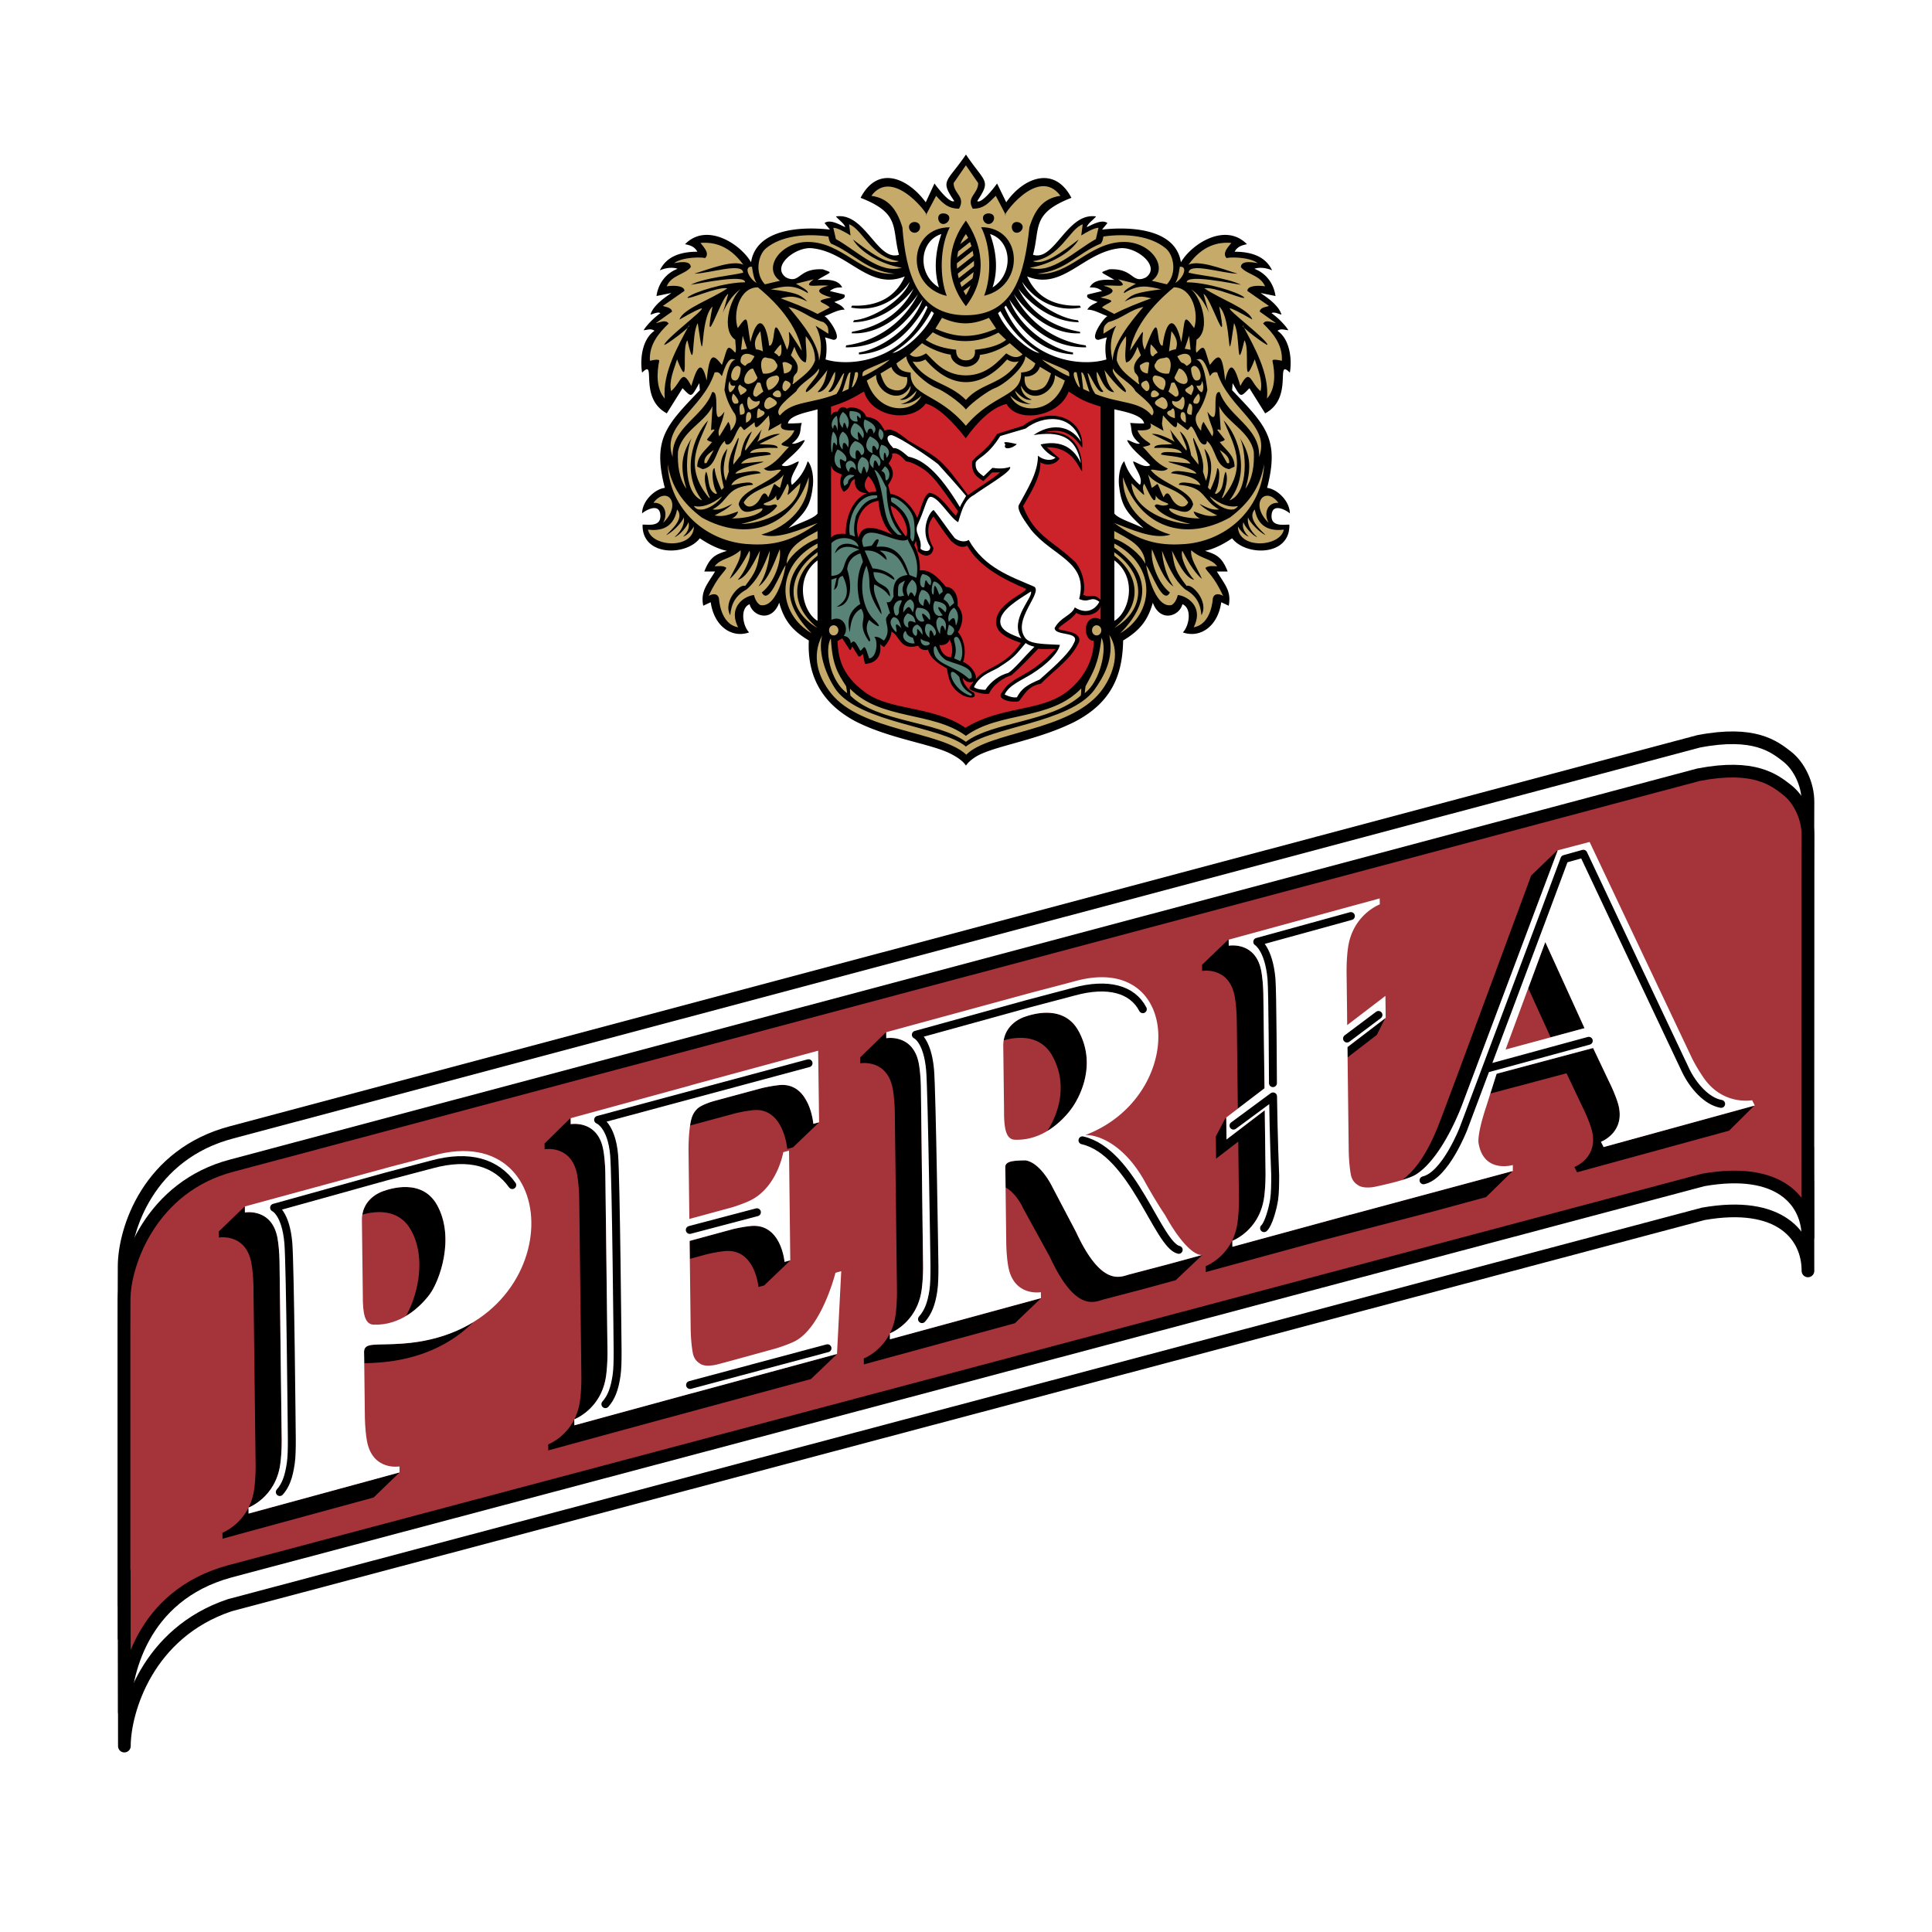
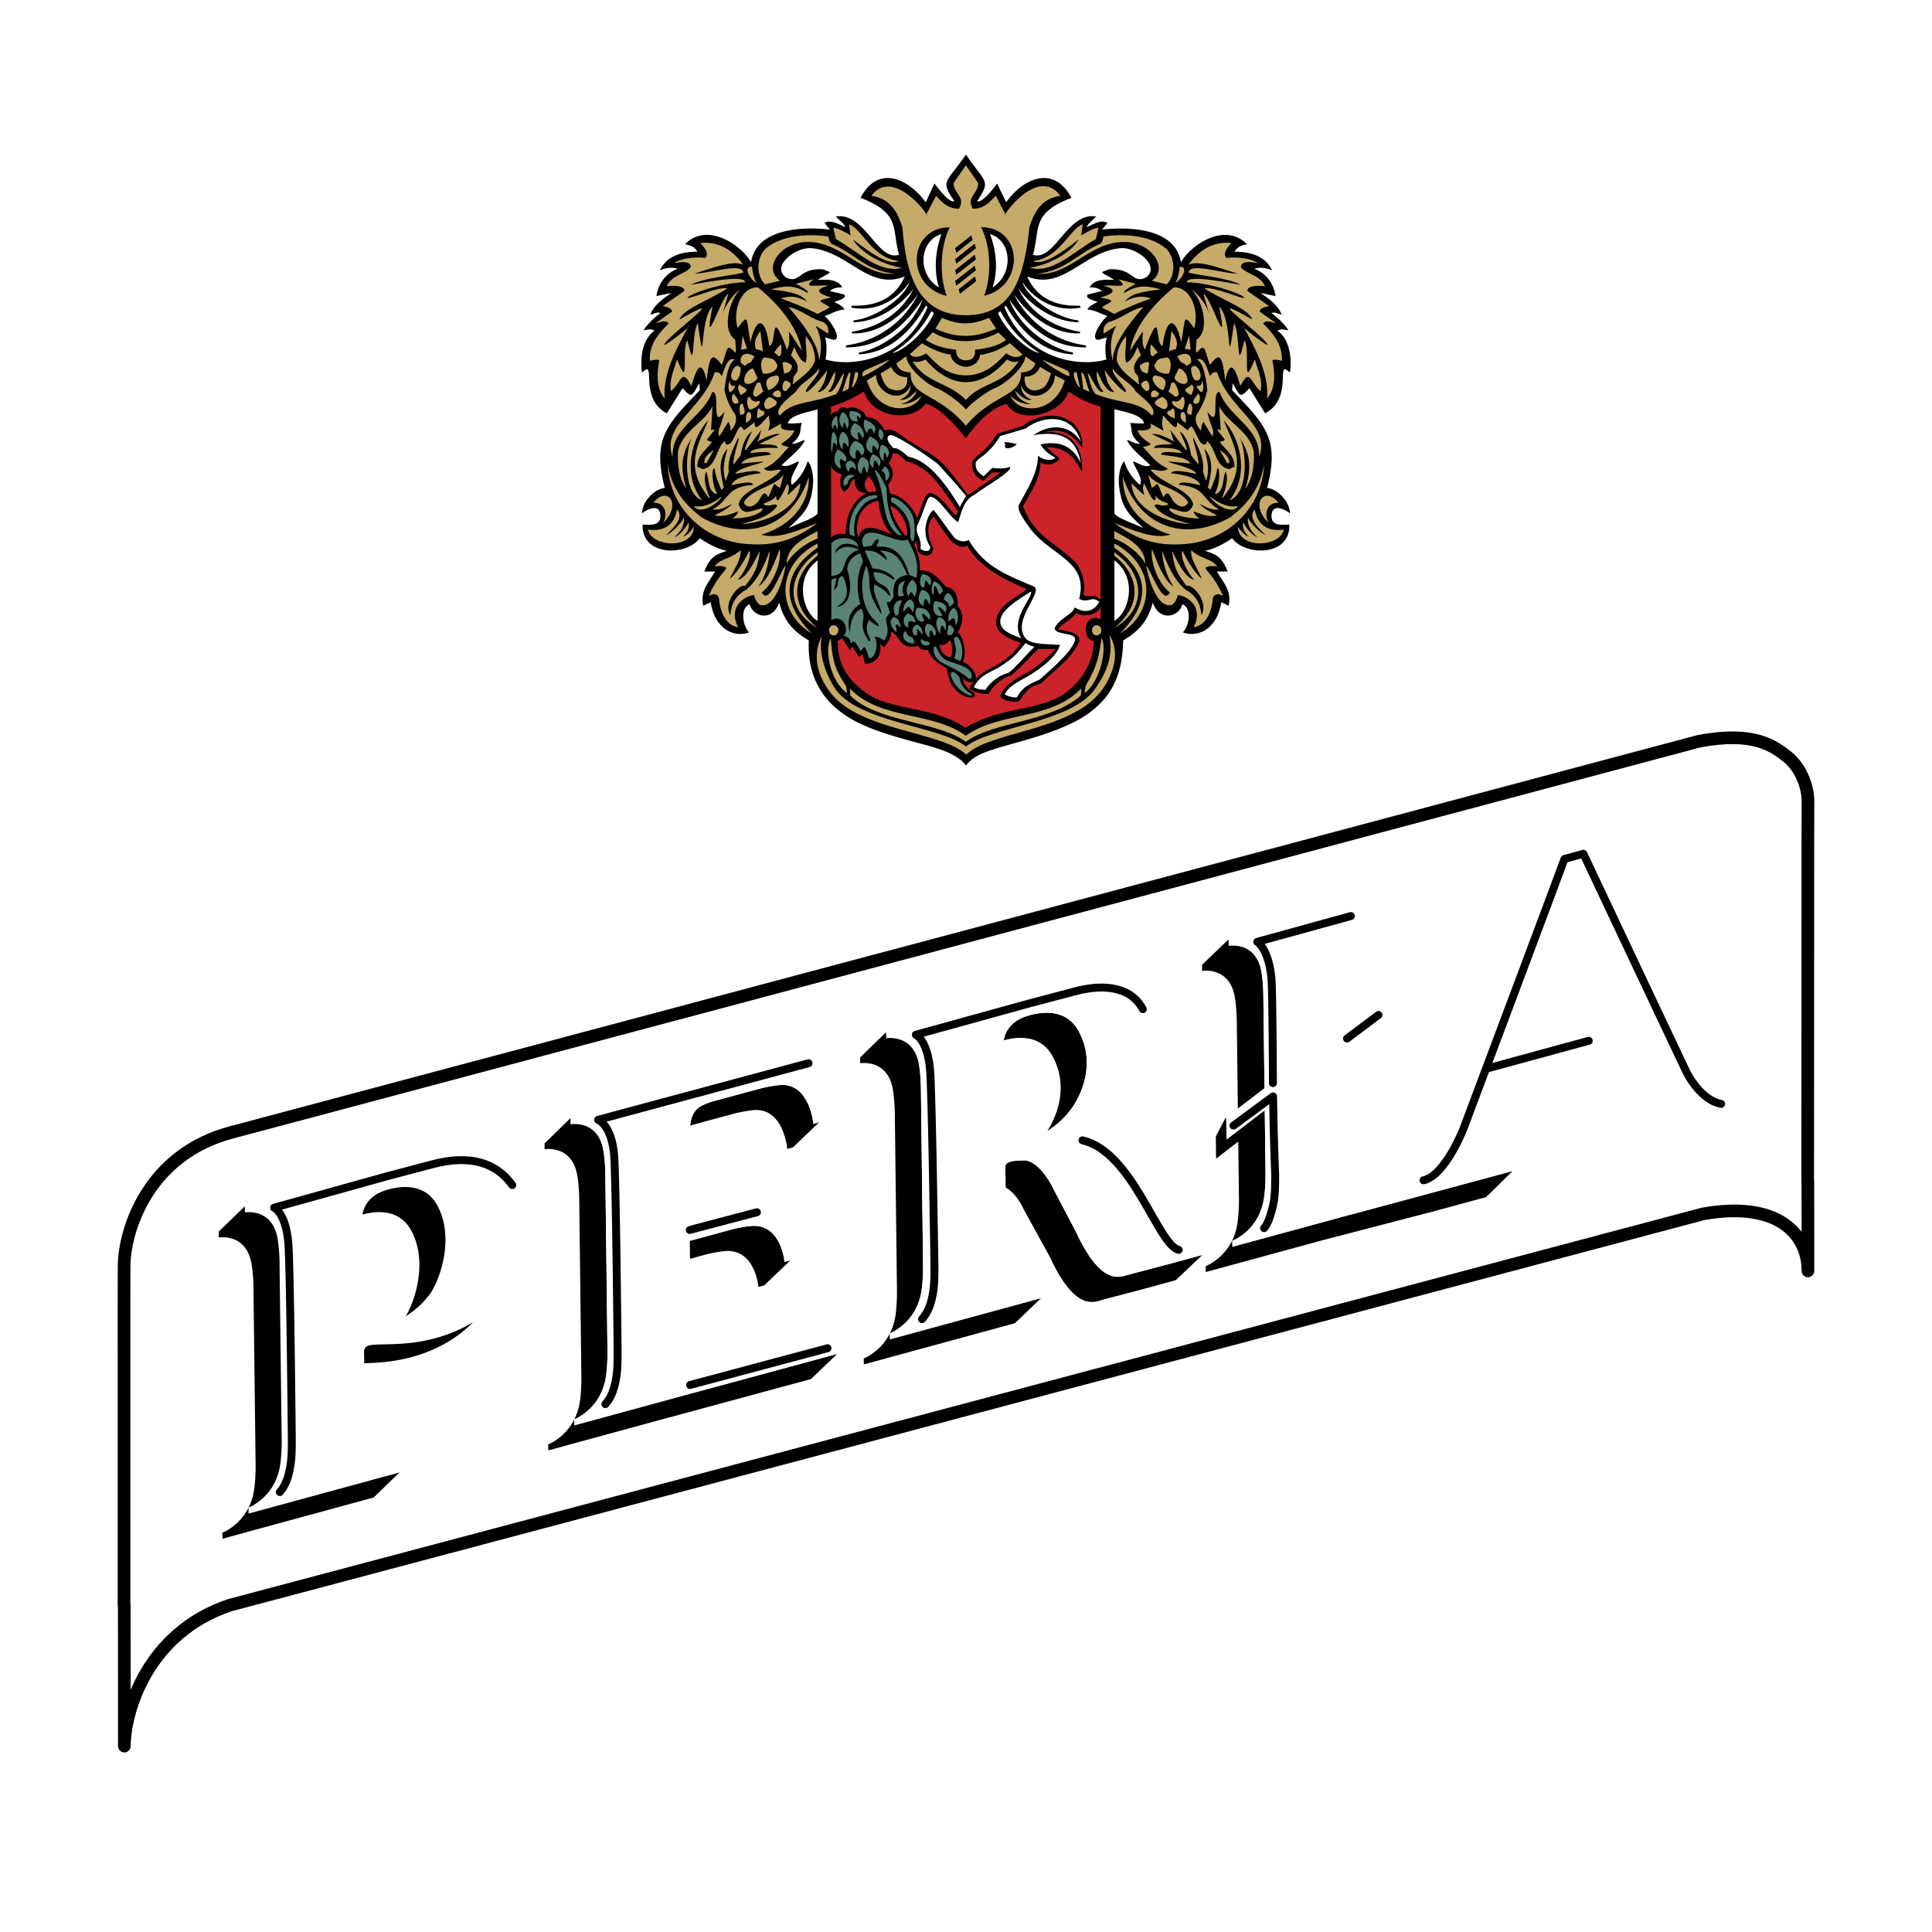
<svg xmlns="http://www.w3.org/2000/svg" width="2500" height="2500" viewBox="0 0 192.756 192.756">
-   <path fill-rule="evenodd" clip-rule="evenodd" fill="#fff" d="M0 0h192.756v192.756H0V0z" />
  <path d="M12.399 160.137l.009 14.07c.01-3.484 2.291-11.316 10.531-14.059l146.99-39.041c7.686-1.354 10.461 2.207 10.451 5.691l-.01-8.904-.016-.025.016-34.391.012-3.463c.004-1.766-.869-3.591-2.098-4.544-1.279-.992-3.256-2.577-8.818-1.506l-146.32 38.999c-8.363 2.176-10.752 9.734-10.763 13.375l-.01 3.584.002 30.207.024.007z" fill-rule="evenodd" clip-rule="evenodd" fill="#fff" stroke="#000" stroke-width="1.264" stroke-linejoin="round" stroke-miterlimit="2.613" />
-   <path d="M12.399 156.758l.009 14.072c.01-3.486 1.563-11.625 10.531-14.059l146.99-39.047c7.686-1.354 10.461 2.207 10.451 5.691l-.01-8.902-.016 6.684.016-34.391.012-3.463c.004-1.767-.869-3.592-2.098-4.543-1.279-.993-3.256-2.579-8.818-1.507L23.146 116.29c-8.036 2.09-10.752 9.736-10.763 13.377l-.01 3.584.002 30.207.024-6.7z" fill-rule="evenodd" clip-rule="evenodd" fill="#a5333a" stroke="#000" stroke-width="1.264" stroke-linejoin="round" stroke-miterlimit="2.613" />
-   <path fill-rule="evenodd" clip-rule="evenodd" d="M152.473 98.592l2.234 4.902 3.381-.914-3.914-8.59-1.701 4.602zM137.332 103.275v-.025l.022.021.847-1.679-3.763 2.875.011 1.029 2.883-2.221zM145.916 110.131l9.488-25.257-.053-.015-2.58 2.49.006.001-.012.003s-8.256 22.365-8.801 23.746c-.484 1.227-1.713 4.949-4.076 6.633.621-.189 1.084-.352 1.455-.596 2.698-1.788 4.573-7.005 4.573-7.005zM159.994 114.443l-.268-.525s2.582-.965 1.68-3.895c-.176-.57-.498-1.359-.877-2.123l-1.586-3.34-9.627 2.57-.627 1.975 7.604-2.025 1.584 3.338c.381.764.703 1.553.879 2.123.9 2.93-1.68 3.895-1.68 3.895l.266.523 15.154-4.146.01.002 2.52-2.504-15.032 4.132z" />
  <path d="M134.797 121.176v-.008l-11.84 3.225-.008-.596s2.691-.994 3.168-4.303c.092-.645.148-1.537.146-2.404l-.078-6.318-3.816 2.914-.023-2.01-.057-.174-1.002 1.908.016.002.027 2.188 2.211-1.703.068 5.711c.006.869-.053 1.758-.145 2.404-.475 3.309-3.166 4.307-3.166 4.307l.006.594 11.84-3.227v.004l10.41-2.709a.02.02 0 0 1-.002.006l5.734-1.555v-.018l2.607-2.557-.104.012-15.992 4.307zM123.189 99.422c.109.604.189 1.479.203 2.357 0 .002.002 0 .002 0l.107 8.83 2.658-2.031-.115-9.316s0 .002 0 0c-.014-.881-.094-1.754-.203-2.357-.553-3.028-3.25-2.553-3.25-2.553l-.008-.565-.061-.017-2.596 2.491.023.003-.016.005v.004l-.004.001.008.597c.002-.002 2.7-.476 3.252 2.551zM105.002 105.361c1.658 3.01.457 5.992-.516 7.479 1.047-.627 1.842-1.475 2.338-2.127.988-1.303 2.592-4.568.779-7.857-1.51-2.742-4.762-1.621-5.4-1.396-.57.199-1.811.85-2.057 2.332 1.168-.327 3.606-.7 4.856 1.569zM89.07 108.637c.11.604.19 1.477.205 2.359v-.002l.216 17.828c.004.869-.053 1.76-.145 2.404a5.807 5.807 0 0 1-.557 1.797c.083-.031 2.69-1.047 3.159-4.301.092-.645.15-1.537.146-2.404l-.216-17.826c-.016-.881-.095-1.758-.204-2.357-.553-3.027-3.25-2.555-3.25-2.555l-.007-.592-.014-.004-2.566 2.496-.021.008.007.596c-.002 0 2.695-.475 3.247 2.553zM119.951 125.215l-.064.008c-.445.131-3.523.963-3.523.963h-.002l-3.691.969c-.871.232-2.754 1.293-5.322-4.254l-2.355-4.48s-1.143-2.408-2.68-2.65c-.998.021-1.977.031-2.012.623-.008.107.008.645.008.645l.018 1.432c1.117.604 1.773 2.121 1.773 2.121l2.646 4.814c2.568 5.547 4.451 4.488 5.322 4.252l3.691-.967h.002s3.658-.99 3.582-.982c-.064.008-.131.014-.195.008l.17-.008 2.632-2.494zM103.855 129.518l-15.067 4.105-.006-.586c-.943 1.873-2.604 2.494-2.604 2.494l.008.596 15.06-4.104.006.002 2.613-2.508h-.01v.001zM75.152 110.758c3.049-.291 3.393 3.869 3.393 3.869l.553-.148.002.012.016-.016v-.002l2.598-2.492-.005-.008-.563.152s-.085-1.031-.546-2.031l-.458-.771c-.506-.674-1.262-1.174-2.387-1.066-.48.047-1.119.156-1.787.314l-4.742 1.281s-1.228.338-1.671.781c-.434.434-.591.887-.707 1.662l4.517-1.221a14.592 14.592 0 0 1 1.787-.316zM70.514 125.139c.667-.158 1.306-.27 1.786-.316 3.049-.291 3.371 3.582 3.371 3.582l.573-.156.001-.002 2.615-2.508-.015-.039.001.045-.573.156s-.323-3.873-3.371-3.58c-.481.047-1.119.156-1.786.312l-4.314 1.174.021 1.791 1.691-.459zM83.505 135.086l-14.363 3.893v-.006l-11.839 3.229-.007-.586c-.942 1.871-2.602 2.492-2.602 2.492l.006.598 11.84-3.227v.004l14.361-3.891.001-.004.006.002 2.614-2.508h-.018v.004h.001zM57.584 117.215c.11.602.19 1.477.205 2.357 0 0 0-.002 0 0l.216 17.828c.004.865-.053 1.758-.145 2.402a5.8 5.8 0 0 1-.557 1.797c.081-.029 2.691-1.045 3.159-4.299.093-.646.149-1.537.146-2.404l-.216-17.828c-.015-.883-.096-1.756-.205-2.357-.553-3.029-3.249-2.555-3.249-2.555l-.007-.594.028-.01-.035-.01-2.564 2.514-.031.008.007.596c-.001 0 2.696-.472 3.248 2.555zM39.555 146.979l.007-.008-.007.002v.006z" fill-rule="evenodd" clip-rule="evenodd" />
  <path d="M116.258 121.256s-.955-1.4-2.023-3.34c-2.074-3.771-4.748-4.748-5.965-4.664 10.127-3.848 9.652-18.324-1.025-15.357-.553.154-4.215 1.107-4.215 1.107l-14.613 3.982.007.596s2.697-.473 3.25 2.555c.109.6.188 1.477.204 2.357 0 0 0-.002 0 0l.216 17.826c.005.867-.053 1.76-.146 2.404-.476 3.309-3.166 4.305-3.166 4.305l.007.596 15.067-4.105-.008-.596s-2.697.473-3.25-2.555c-.107-.59-.186-1.443-.203-2.309l-.086-7.021s-.016-.537-.008-.645c.035-.592 1.014-.602 2.012-.623 1.537.242 2.68 2.65 2.68 2.65l2.355 4.48c2.568 5.547 4.451 4.486 5.322 4.254l3.691-.969h.002s3.658-.99 3.584-.982c-.801.095-2.217-1.278-3.689-3.946zm-9.434-10.543c-.92 1.213-2.867 3.098-5.576 2.998-.871-.033-1.088-1.09-1.074-2.936l-.078-6.418c-.02-1.895 1.469-2.676 2.107-2.898.639-.225 3.891-1.346 5.4 1.396 1.813 3.29.209 6.555-.779 7.858zM79.189 133.871c-.439.205-1.052.436-1.709.641 0 0-5.696 1.582-6.074 1.656-.377.072-1.097.186-1.536-.1-.227-.152-.624-.385-.757-1.123-.108-.592-.187-1.445-.204-2.309l-.107-8.83 4.314-1.174a14.265 14.265 0 0 1 1.786-.312c3.048-.293 3.371 3.58 3.371 3.58l.573-.156-.125-10.947-.573.158s-.598 3.557-3.375 4.854c-.44.203-1.052.434-1.709.641l-4.287 1.166-.083-6.818c-.006-.883.052-1.797.147-2.453.116-.811.272-1.27.715-1.711.443-.443 1.671-.781 1.671-.781l4.742-1.281a13.963 13.963 0 0 1 1.787-.314c3.048-.293 3.392 3.869 3.392 3.869l.573-.154-.094-7.145-12.729 3.455v.01l-11.965 3.271.007.594s2.696-.475 3.249 2.555c.109.602.19 1.475.205 2.357l.216 17.828c.004.867-.053 1.758-.146 2.404-.476 3.307-3.166 4.305-3.166 4.305l.007.596 11.839-3.229v.006l14.363-3.893.423-8.26-.574.156c-.001-.001-1.39 5.589-4.167 6.888zM174.811 109.771s-2.812.543-4.742-2.105a16.877 16.877 0 0 1-1.229-2.027l-10.244-21.637-3.178.833-9.502 25.296s-1.875 5.217-4.572 7.004c-.432.281-.973.453-1.758.686-.68.203-2.094.521-2.471.596-.379.072-1.152.135-1.592-.152-.227-.152-.623-.387-.758-1.125-.107-.59-.186-1.443-.203-2.309l-.107-8.828-.018-1.535 3.814-2.916-.027-2.191-3.814 2.914-.012-1.086h.002l-.051-4.201s0 .002 0 0c-.002-.1 0-.201 0-.301.004-.127.006-.275.008-.445.021-.63.068-1.233.139-1.707.475-3.307 3.166-4.304 3.166-4.304l-.008-.596-3.105.847v-.005.005l-11.963 3.269v.004h-.002l.008.597s2.697-.475 3.25 2.553c.109.604.189 1.477.203 2.357 0 .002 0 0 0 0l.115 9.316-3.816 2.914.025 2.193 3.816-2.914.078 6.318c.002.867-.055 1.76-.146 2.404-.477 3.309-3.168 4.303-3.168 4.303l.008.596 11.84-3.225v.008l16.139-4.344-.002-.598s-2.887.875-3.414-2.156c-.104-.602.223-2.051.719-3.543l1.078-3.404 9.627-2.57 1.586 3.34c.379.764.701 1.553.877 2.123.902 2.93-1.68 3.895-1.68 3.895l.268.525 15.082-4.146-.266-.526zm-24.6-5.058l3.963-10.723 3.914 8.59-7.877 2.133z" fill-rule="evenodd" clip-rule="evenodd" fill="#fff" />
  <path d="M114.02 100.688c-1.043-2.01-3.5-2.676-6.867-1.754-.551.152-4.512 1.193-4.512 1.193m0 0l-11.268 3.111m0 0s1.163.502 1.423 3.521c.186 2.156.435 19.586.435 19.586.001.867-.01 1.758-.105 2.404-.196 1.338-.543 2.193-1.138 2.861M80.67 106.078l-20.996 5.645m0 0s1.339.5 1.599 3.521c.185 2.152.347 19.586.347 19.586.001.865-.011 1.758-.105 2.402-.197 1.336-.521 2.193-1.116 2.861m8.448-1.911l13.712-3.668M68.82 122.711l6.697-1.764m59.262-29.552l-9.342 2.572m.001 0s1.162.696 1.42 3.716c.107 1.236.145 10.383.145 10.383m-3.937 4.237l3.947-2.914m.001 0c.047 3.795.213 7.879.213 7.879 0 .871-.01 1.758-.105 2.404-.129.877-.564 2.461-1.006 2.861m8.277-18.918l3.137-2.354m34.189 8.874c-1.447-.254-2.795-1.803-3.533-3.326-.641-1.32-10.213-21.632-10.213-21.632m0 0l-1.887.528m0 0c-.734 2.034-10.07 26.891-10.07 26.891s-1.807 4.68-3.992 5.164m6.49-11.194l9.998-2.725m-50.514 9.93c5.035 1.156 7.521 10.441 9.602 10.926" fill="none" stroke="#000" stroke-width=".79" stroke-linecap="round" stroke-linejoin="round" stroke-miterlimit="2.613" />
  <path d="M40.197 134.049c-2.725.201-3.818-.148-3.873.795-.006.105.01.645.01.645l.006.52c.423-.012.906-.029 1.461-.07 4.142-.305 7.242-1.863 9.357-3.975h-.044c-1.855 1.112-4.149 1.886-6.917 2.085zM41.015 122.746c1.67 3.031.449 6.945-.528 8.561 1.06-.631 1.863-1.482 2.362-2.141.989-1.303 2.579-5.635.768-8.924-1.511-2.74-4.763-1.621-5.402-1.396-.571.199-1.81.848-2.056 2.332 1.167-.324 3.606-.699 4.856 1.568zM25.082 126.023c.109.602.189 1.477.205 2.359l.216 17.826c.004.869-.053 1.76-.146 2.404a5.906 5.906 0 0 1-.557 1.797c.08-.029 2.69-1.045 3.158-4.301.093-.645.151-1.537.146-2.406l-.216-17.826s0 .002 0 0c-.015-.881-.095-1.756-.204-2.357-.553-3.027-3.25-2.553-3.25-2.553l-.007-.598.007-.002-.014-.002-2.596 2.508h.003l-.003.002.007.596c.002.001 2.699-.474 3.251 2.553zM39.865 146.902l.009-.007-.009.001v.006zM24.794 150.424c-.942 1.871-2.603 2.494-2.603 2.494l.008.598 15.065-4.105v-.008l.013.002 2.585-2.498-15.061 4.104-.007-.587z" fill-rule="evenodd" clip-rule="evenodd" />
-   <path d="M43.255 115.281c-.553.156-4.214 1.107-4.214 1.107l-14.613 3.98.007.598s2.697-.475 3.25 2.553c.109.602.189 1.477.204 2.357v-.002l.216 17.828c.005.869-.053 1.762-.146 2.406-.474 3.309-3.166 4.303-3.166 4.303l.008.598 15.064-4.105-.006-.598s-2.697.475-3.25-2.553c-.107-.59-.186-1.443-.204-2.309l-.071-5.957s-.016-.539-.01-.645c.055-.943 1.148-.594 3.873-.795 16.567-1.205 16.519-22.504 3.058-18.766zm-.406 13.885c-.92 1.213-2.866 3.098-5.576 2.996-.872-.031-1.088-1.088-1.075-2.934l-.09-7.484c-.021-1.895 1.467-2.674 2.106-2.898s3.891-1.344 5.402 1.396c1.812 3.289.222 7.621-.767 8.924z" fill-rule="evenodd" clip-rule="evenodd" fill="#fff" />
  <path d="M51.108 118.234c-1.576-2.217-4.224-3.102-8.07-2.047-.553.152-4.514 1.193-4.514 1.193m0 .001l-11.178 3.111m.001 0s1.162.502 1.421 3.521c.186 2.156.347 19.586.347 19.586.002.869-.009 1.758-.105 2.402-.197 1.34-.499 2.195-1.094 2.861" fill="none" stroke="#000" stroke-width=".79" stroke-linecap="round" stroke-linejoin="round" stroke-miterlimit="2.613" />
  <path d="M103.705 35.208c-1.775-1.099-2.953-2.457-3.893-4.164l-.238.197c.983 2.217 3.44 3.967 4.131 3.967zm-14.663 0c1.775-1.099 2.953-2.457 3.892-4.164l.239.197c-.981 2.217-3.439 3.967-4.131 3.967zm7.332 41.174c-.332-.5-.956-.884-1.494-1.161-1.92-1.001-6.042-1.501-9.439-3.208-3.79-1.966-4.898-5.013-4.745-8.113-1.673-1-2.467-2.01-2.953-3.771-.743 2.01-2.654 1.358-2.953.152-.982.402-.691 2.163-.051 2.814-1.724.608-3.491-.598-3.832-3.011l-.744.349c-.289-1.457.393-2.109 1.179-3.413h-1.076c.589-1.511 1.178-1.707 2.262-2.064-1.033-.196-2.117-.849-2.706-1.251-1.382 1.805-5.804 1.805-5.71-1.357.392-.054 1.827.294 1.776-.903-.052-1.509-1.827-.303-1.827-.205 0-1.26 1.28-2.458 2.27-2.564-1.28-4.923.196-6.281 3.491-9.749l-.051-.697c-.836 1.457-.734 1.457-1.673.5l-1.57 2.51c-2.902-1.554-.938-5.575-2.466-4.065-.239-1.457.051-3.369 1.237-4.173-.35-.25-.64-.098-1.084-.054.29-.5 1.033-1.25 1.674-1.706-.248-.152-.641.053-.99.151.299-1.107 2.073-2.108 2.073-2.162l-1.476.304c.196-1.357 1.033-2.313 2.108-2.716-.392-.152-1.075-.152-1.767.152.641-1.358 2.014-1.858 3.738-1.858-.299-.554-.785-.653-1.229-.75 2.168-2.216 5.556 0 6.588 1.805.496-3.217 4.678-3.619 7.869-3.262l-.537-.652c.589-.455 1.724.295 2.066.403-.146-.403-.641-.706-.931-1.063 2.902-.447 4.13 4.53 6.291 3.824-.734-2.662.196-4.119-3.833-5.682 1.741-3.333 4.754-1.939 6.503.446l.871-1.876c.905 1.233 1.647 1.921 1.98 1.76-1.46-2.135-.777-1.804 1.16-4.646 1.912 2.842 2.544 2.501 1.126 4.638.24.233 1.094-.519 1.98-1.751l.914 1.876c1.629-2.376 4.762-3.779 6.502-.446-4.027 1.563-3.098 3.02-3.832 5.682 2.16.707 3.389-4.271 6.291-3.824-.291.357-.785.661-.932 1.063.342-.108 1.477-.858 2.066-.403l-.537.652c3.191-.357 7.373.045 7.869 3.262 1.041-1.805 4.42-4.021 6.588-1.805-.443.098-.93.196-1.229.75 1.725 0 3.098.5 3.738 1.858-.691-.304-1.375-.304-1.768-.152 1.076.402 1.912 1.358 2.109 2.716l-1.477-.304c0 .054 1.773 1.055 2.072 2.162-.35-.098-.742-.303-.99-.151.641.456 1.385 1.206 1.674 1.706-.443-.044-.734-.196-1.084.054 1.188.804 1.477 2.716 1.238 4.173-1.529-1.51.436 2.511-2.467 4.065l-1.57-2.51c-.939.957-.836.957-1.674-.5l-.051.697c3.295 3.467 4.771 4.826 3.49 9.749.99.107 2.271 1.305 2.271 2.564 0-.098-1.775-1.304-1.828.205-.051 1.197 1.385.85 1.777.903.094 3.162-4.328 3.162-5.711 1.357-.588.402-1.672 1.055-2.705 1.251 1.084.357 1.672.554 2.262 2.064h-1.076c.787 1.304 1.469 1.956 1.18 3.413l-.744-.349c-.342 2.413-2.1 3.619-3.832 3.011.641-.652.932-2.413-.043-2.814-.299 1.206-2.219 1.858-2.953-.152-.494 1.76-1.287 2.77-2.961 3.771-.061 3.324-1.049 6.147-4.838 8.113-3.398 1.707-7.307 2.296-9.33 3.208-.55.249-1.173.659-1.514 1.16zm-14.808-20.47v6.031c-1.477-.858-2.357-4.271 0-6.031zm0-4.673V40.838c-.76.25-2.851.554-2.953 1.412.35 0 .64 0 1.383-.054-.248.706.094 1.207-.981 2.056.393.152 1.271-.5 1.271-.295-.435.903-1.622 1.76-2.305 2.458.632.357 1.622-.5 1.716-.349-.196.706-1.033 1.608-.683 2.314a5.012 5.012 0 0 0 1.57-2.368c.444.456.641 1.707.495 2.619-.239 2.055-.938 2.663-2.416 4.065 1.29-.6 2.51-.957 2.903-1.457zm29.616 4.673v6.031c1.476-.858 2.355-4.271 0-6.031zm0-4.673V40.838c.887.206 2.852.554 2.961 1.412-.357 0-.648 0-1.391-.054.248.706-.094 1.207.982 2.056-.393.152-1.273-.5-1.273-.295.436.903 1.623 1.76 2.305 2.458-.623.357-1.621-.5-1.715-.349.195.706 1.033 1.608.684 2.314a5.017 5.017 0 0 1-1.572-2.368c-.443.456-.639 1.707-.492 2.619.246 2.055.936 2.663 2.414 4.065-1.282-.6-2.511-.957-2.903-1.457zm-.793-15.378c-.094-.401-.197-1.501.051-2.206l-.836.25c-1.033 0 .494-2.207.887-2.36-.691-.25-1.332-.652-2.014-.652.248-.402.537-.5 1.031-.759-.443-.197-1.279-.348-.988-.75l1.434-.348c-.445-.358-.795-.358-1.229-.358.391-.804 1.424-.804 2.457-.75-1.477-.903-1.527-.653-.545-1.055 2.508-.152 2.26 1.51 3.693.804 1.52-1.107-.938-3.064-2.559-2.913-3.688.349-5.711 4.272-9.295 2.815.98 2.208 2.902 3.011 5.258 2.913l.102.196c-3.84.706-5.803-2.51-5.855-2.564.641 1.76 3.637 3.672 5.557 3.824l.102.196c-2.414 0-4.729-1.608-6.051-3.36 1.383 2.761 3.885 3.914 6.146 4.316l.051.151c-2.604.153-5.07-1.661-6.641-3.922a9.39 9.39 0 0 0 7.178 5.128l.051.197c-3.49.054-5.855-2.108-7.672-4.771 1.092 3.064 4.523 5.031 6.35 5.281v.197c-3.252-.197-5.316-2.511-6.691-4.87l-.154.152c2.311 5.423 7.723 5.978 10.182 5.218zm-28.029 0c.094-.401.196-1.501-.051-2.206l.836.25c1.032 0-.496-2.207-.888-2.36.691-.25 1.331-.652 2.015-.652-.248-.402-.538-.5-1.033-.759.444-.197 1.28-.348.99-.75l-1.434-.348c.444-.358.793-.358 1.229-.358-.392-.804-1.417-.804-2.458-.75 1.476-.903 1.528-.653.546-1.055-2.509-.152-2.261 1.51-3.696.804-1.52-1.107.948-3.064 2.561-2.913 3.687.349 5.709 4.272 9.294 2.815-.982 2.208-2.901 3.011-5.258 2.913l-.102.196c3.841.706 5.803-2.51 5.854-2.564-.64 1.76-3.635 3.672-5.556 3.824l-.102.196c2.415 0 4.728-1.608 6.051-3.36-1.375 2.761-3.884 3.914-6.146 4.316l-.051.151c2.604.153 5.07-1.661 6.64-3.922a9.389 9.389 0 0 1-7.177 5.128l-.051.197c3.491.054 5.855-2.108 7.672-4.771-1.084 3.064-4.523 5.031-6.35 5.281v.197c3.251-.197 5.317-2.511 6.691-4.87l.154.152c-2.311 5.423-7.722 5.978-10.18 5.218zm16.421-12.509c.793 2.207.691 3.986.246 5.326 2.127-1.341 1.955-4.647-.246-5.326zm-4.857 0c-.751 2.136-.657 3.986-.247 5.326-2.219-1.341-1.955-4.647.247-5.326z" fill-rule="evenodd" clip-rule="evenodd" />
  <path d="M109.893 63.64c-.297 2.658-.891 3.515-1.588 4.829l-.09.686c1.574-1.144 2.283-4.543 1.678-5.515zm11.111-3.929c.154-.7.941-.343 1.033-.243-.93-2.057-1.678-2.457-1.77-2.814.35-.257.736-.157 1.176-.157-.686-.843-1.523-.657-2.596-1.6-.102.857.594 1.757 1.072 2.857-.879-.7-1.666-2.258-1.961-2.814-.246.657.529 2.214 1.186 2.914-.941-.2-1.729-1.958-2.219-2.914.246 1.714.387 2.114 1.471 3.528.451-.314 2.258 1.5 1.473 2.915-.092-1.115-.492-1.958-1.615-2.572-1.174-1-1.768-2.472-2.322-3.872 0 .1.104 2.071 1.148 3.571-.994-.6-1.65-2.529-2.143-3.714-.193 1.186.555 3.357 1.781 4.314-.684 1.357-1.807-2-2.361-2.715 0 .215.801 4.329 2.518 3.972.438-.2.631-.943.631-1 .84.058 2.658 1.1 1.588 3.215 1.82-.299 1.91-2.914 1.91-2.871zm-9.834 2.943c3.162-1.8 3.213-5.3 0-7.557v.342c2.207 1.672 3.162 4.615 0 7.215zm.594.529c3.369-1.957 3.781-6.673-.594-8.958v.414c3.768 2.643 3.473 5.643.594 8.544zm2.504-6.929c-.053-1.815-1.82-2.557-3.098-3.272v.757c1.277.457 2.607 1.557 3.098 2.515zm13.82-3.415c-.838.1-2.516.143-2.902-2.014-.787.899.58 2.057 1.084 2.557-.543-.2-1.613-1.271-1.756-1.771-.104.601.18 1.328.916 1.971-.438-.1-1.316-1.1-1.367-1.499-.207.6.193 1.157.529 1.457-.439-.1-.982-.8-1.084-1.015 0 2.314 4.232 2.072 4.58.314zm-.541-2.672c-1.342-1.771-2.93.114-.969 2-.529-.928-.14-2.07.969-2zm-9.588 4.129c-2.324.143-4.285-.271-6.789-2.114 1.574.571 3.885 1.7 5.613 1.158-2.812-.815-4.826-2.971-4.736-5.729 1.678 5.072 6.246 6.486 10.672 4.015 1.924-1.458 3.008-3.015 3.408-5.329-.207 4.628-3.936 7.799-8.168 7.999zm-.982-4.428c-.258-.443-.49-1.058-.891-.244-.838-1.814-.348-1.371-1.174-.957l-.361-1.314c.84 1.214 3.162 1.357 4 2.771-.401.801-1.239.301-1.574-.256zm3.73-.343c1.084.844 2.012 1.143 2.801.957-.09.186-.336.344-.479.344-.838.156-2.078-.758-2.322-1.301zm1.729-3.315l-.748-1.314c.451.3 1.031.7.941 1.314h-.193zm3.187-.614c.143-2.958-3.096-4.015-3.936-6.472-.93-.215.207 3.914-1.227 1.957.297 1.5.787 1.814.49 2.457l-.877-1.457c-.297.457-.205.814-.244.9-.982-1.1-.311-1.857-.311-1.814.35-.586.697-1.186.941-2.258-.051-.343-.297-3.015-1.135-3.015.297 0 .695-.585 1.381 1.614.104 0 .207-.5.736-.342 1.188 3.715 5.37 5.216 4.182 8.43zm-5.885 6.129c-2.232 0-3.213-.743-3.07-1 .838.043 1.922.958 2.373-.4-.258-1.457-3.148-2.071-4.232-3.429.246-.186 1.188.357 1.717-.143-1.328-.6-1.807-1.5-2.504-2.157 1.717-.357 0-.3-.541-1.657.037-.043 1.717.2 1.277-.701l1.328.743c-.244-.943-.141-.6-.051-1.542 1.227 1.4 1.381 1.457 1.42.686l.994.771c.141.043.193-.257.398-.357.439.3.723 1.814 1.316 1.814.156 0 .246-.114.246-.371.941.771.801 2.571 2.219 2.828l.543-.257c0-1.114-.84-1.614-1.484-2.457.051 0 .504-.114.504-.257l-.748-.943c.244-.157.193.085.348 0l-.154-2.372c.748 1.601 3.096 2.515 3.457 4.571.053 1.301-.102 2.615-.838 3.673.58-2.015.58-3.329-.555-5.072.605 1.1.992 5.472-1.033 6.229 2.117-2.714.941-6.386-.58-7.986.838 2.2 2.555 4.514-.09 7.729h-.104c0 .101.824-1.7.387-2.614-.336.657-.09 1.814-.93 2.214-.051 0-.104 0-.141-.057.477-.743.58-2.5.232-2.5-.092.857-.439 1.601-.686 2.157 0 .043-.297-.3-.244-.2.297-1.314.697-2.714-.35-3.915.156.743.646 2.057.156 3.214l-.299-.914c.143-1.157-.283-2.014-.928-3.357-.246-.057.529 1.743.477 2.657l-.723-.914c-.154-.843-.398-1.857-1.135-2.4.438 1 .838 1.814.633 1.9l-1.627-2.1c.311.643.156.8.504 1.257.49.3-1.33-.915-2.311-.8l2.064 1c-.4.1-1.818-.057-1.818.401.193 0 2.504-.158 2.748.499-.4 0-2.115-.3-2.064.158.941.199 2.451.142 2.941.9-5.109-.543.156.143.594 1-.49 0-2.205-.543-2.555-.043.594.1 2.555.243 2.955 1.2-.336-.042-2.115-.557-2.168-.042 2.801.242 2.26 1.5 4.027 2.458-.686.099-1.176-.158-1.963-.558.453.5 1.188.857 1.77 1.157-.93.2-1.574-.143-2.35-.4.094.456.584.699.648.699zm-1.095-11.457c.502 0 .244.857.244 1.114-.633-.001-.491-.401-.244-1.114zm-.788.899c.49-.286.49.671.438 1.014-.787-.399-.438-.957-.438-1.014zm-1.033-.242c.35-.5.4.2.4.799-.503-.099-1.226-.599-.4-.799zm-.929-1.301c.594 0 .891 1.201.193 1.201-1.031-.458-1.174-.7-.193-1.201zm-1.536-.599c-.84-.658-.477-.916 0-1.058.362.142.504 1.058 0 1.058zm.504.556c-.143-.357.154-.957.684-.414.348.3-.387.6-.684.414zm.387-2.128c.98.157 1.277.515.838 1.457-.594 0-1.535-1.243-.838-1.457zm2.014 2.128l-.686-.514c.4-.899.092-.899.596-.899.09.142.838 1.413.09 1.413zm.838-1.271c-.297 0-.877-.3-.928-.643l.438-.9c.644 0 1.329 1.543.49 1.543zm.787.057c.4.257.104.7-.039 1.057-1.239-.657-.205-.657.039-1.057zm.593 1.901c.297-.243.297-.743.09-1-.476.499-.824 1.099-.09 1zm-.103-1.801c.4.1.492-.057.543-.457.154.257.207.857 0 1.115-.182.042-.543-.501-.543-.658zm0-.5c-.438 0-.594-1.114-.529-1.258.593-.856 1.472 1.258.529 1.258zm-1.922-2.415c.645-.399 1.432-.399 1.393.558-.064.143-.258.3-.451.4-.594-.615-.336.1-.942-.958zm-2.143.658c.18-.5.684-.457.877-.5.479-.258.84.5.439 1.557-.94.143-1.767-.614-1.316-1.057zm-1.587.242c.297-.242.787-.457.93-.242l-.143 1.057c-.438-.058-.787-.258-.787-.815zm5.058-1.557l-.58-.099.439-1.3.141 1.399zm-2.154.2l.246-2.057c.502.657.684 1.158.438 1.814-.438.043-.788.243-.684.243zm-1.82-.742c.246.186.504.542.684.8 0 .1-.244.1-.438.399-.451 0-.246-1.157-.246-1.199zm-1.239 3.957c-.877-.743-1.807-1.301-2.154-2.357 0-1 .348-1.714.928-2.415.053 1-.193 1.814 0 2.615.594 0 1.137-1.515 1.137-1.558l.348.857c-.398.443-.891.958-.594 1.715.594.643.195.543.439 1.143h-.104zm-2.554-2.314c0-.143-.594-1.757.348-3.5l-1.277.8c0-.657.053-.8.49-1.157 1.381-.357 2.117-1.215 3.498-1.515-1.382 1.614-3.059 3.729-3.059 5.372zm-1.073-5.315c.529-.557 1.873-.6-.154-1 1.328-.357 1.768-.815.297-1.172 1.084-.143 2.762.357 1.471-.643l1.77.442c-.93.514-1.24.729-1.188.943 1.482-.943 2.412-.686 3.703-.386-2.412.315-2.904.458-3.639 1.214 1.238-.6 1.678-.557 2.658-.313-1.137.414-2.465.914-3.691 1.557l-1.227-.642zm7.176-2.014c1.871 0 2.504 2.614 2.025 4.071-1.135-1.557-.852-.957-1.289 1.401-.633-2.815-1.523-2.3-1.859.356-.838 0 0-4.372-1.781.399-.734-1.313.736-3.256-1.471.101.543-3.157 3.588-5.671 4.375-6.328zm6.633 9.843c-.387-1.301-.93-3.114-1.523-.543-.283-2.929-.684-2.615-1.521-1.558-.58-1.657-.439-2.214-1.33-1.215-.141-.243 0-.899 0-1.299 1.434-.958.543-4.072-.529-5.03 1.859 1.214 2.311 4.53 1.227.458.736.3 2.555 6.386 1.562 1.257 1.393 1.301.695 7.187 1.482 1.657.686 1.2.193 5.372 1.033 1.715.633.843-.297 5.314 1.033 1.9.297 1 .838 2.157.58 3.172-1.034-.857-1.034-2.414-2.014-.514zm2.658 1.257c.246-2.558-1.316-5.229-2.4-7.271-.4-.058 2.453 2.1 2.453 1.899-.193-.657-4.131-3.571-3.744-3.629.156 0 .84.314 2.221 1.115-.297-1.058-3.252-2.058-4.775-3.115.994-.2 3.988 1.214 3.988.915-.645-.558-3.793-1.515-5.756-1.515 0-.857 4.582.143 5.408.243-1.523-.743-4.027-.9-5.215-1.201.053-1.057 3.252.058 4.879.101-1.781-.572-3.871-1.371-4.893-.9 1.381-1.914 2.932-2.285 4.273-2.171-.297.399-.955 1.014-.465 1.514.193-.1 2.207-.157 3.098.5-.143 0-1.678-.399-1.678.4.541.715 1.961.8 2.412 1.915-.645-.1-1.768-.1-1.768.458l2.154 1.499c-.193.101-.838.101-.928.558l1.625 1.157c-.451-.057-.98-.399-1.277.043.93.9 1.963 2.072 1.871 3.715 0 0-.941-.243-.941 0 .259 1.17.349 2.77-.542 3.77zm-9.148-11.543c.258-.4.348-.929.451-1.615.877-.057.297 1.201-.451 1.615zm-.84.143l-1.51-.357c1.756-1.2 0-3.872-2.762-3.872-3.496 0-5.406 3.429-8.658 3.172 2.852-.3 4.025-2.057 6.35-3.014.193-.3.193-.443.244-.7 2.285-.329 4.723-.058 6.207 1.171.826.671 1.162 2.514.129 3.6zm-13.666-1.658c1.975-.301 4.129-1.515 4.865-2.814-1.574 1.199-3.484 2.657-4.568 2.157 2.748-.343 3.639-3.214 4.969-3.672l-.143 1.114c.387-.257 1.369-.814 1.717-.757l-.258 1.114c-2.207 1.243-4.375 3.516-6.582 2.858zm-6.388 4.743c4.828 0 5.833-4.115 6.337-8.772.541-1.757 1.367-2.9 3.096-3.143-2.297-3.129-6.09 2.4-5.459 1.9l-.992-1.9c-.748.728-1.162 1.285-2.297 1.285-.685-1.157.555-1.485.541-2.557l-1.226-1.772-1.226 1.772c.013 1.1 1.226 1.328.542 2.557-1.097 0-1.638-.557-2.284-1.285l-1.007 1.9c.633.5-3.213-4.929-5.458-1.9 1.729.242 2.555 1.386 3.097 3.143.361 4.657 1.523 8.772 6.336 8.772zm1.82-1.943c4.117-.957 3.885-6.843-.297-6.843.994 1.958 1.045 4.929.297 6.843zm-3.73.015c-4.181-.958-3.884-6.844.297-6.844-.981 1.957-1.032 4.929-.297 6.844zm20.493 11.915c.645-.671-1.174-1.915-1.664-2.414-.4-.815-1.846-1.443-2.232-2.244-.311.558 1.586 2.086 1.238 2.344-.477-.157-1.664-1.601-2.104-2.201.246.944.232 1.344.98 2.201-1.031 0-1.445-1.786-1.742-2.029-.064.601.168 1.372.658 1.972-.594.357-1.367-1.942-1.574-1.828.154.642.336 1.471.773 2.071 2.504 1 4.389.671 5.627 2.129l.04-.001zm-6.246-2.343c-.348-.901-.541-2.043-.826-1.929l.193 1.643.633.286zm-.955-.443c-.051-.2-.322-1.386-.322-1.486-.737-.357.078 1.529.322 1.486zm-3.756-2.772c2.918 1.286 2.646 1.014 2.697 1.657-.398-.057-2.437-1.3-2.697-1.657zm2.246 2.086l-.994-.529c.027 1.758-2.438 3.043-3.381 1.029 0 .658.439 1.201 1.084 1.4-.734.214-1.521-.743-1.678-.9.156.657.787 1.157 1.588 1.357-.801 0-1.432-.243-2.064-.857.787 1.886 4.373 1.914 5.445-1.5zm-2.4.843c.49-.143.762-.729 1.02-1.557l-1.109-.657c-.193.643-.865 1.028-1.51.971-.143 1.142.657 1.657 1.599 1.243zm-7.472 2.043c-.658-.814-2.335-1.915-2.891-2.114-.954-.343-2.981-2.029-3.058-3.187l-.98.7c.206.714.76.857 1.418.915-.09 2.443 2.71 1.972 5.51 5.314 2.71-3.243 5.576-2.872 5.511-5.314.658-.057 1.213-.2 1.418-.915l-.992-.7c-.078 1.157-2.129 2.844-3.084 3.187-.542.199-2.167 1.329-2.852 2.114zm-3.045-8.058l.658-1.086c1.716.757 3.058.714 4.685 0l.721 1.086c-2.244.958-3.909.958-6.064 0zm3.045 3.158c-.542 0-1.006-.3-.968-1.058-1.148-.127-2.129-.385-3.045-.985l.709-.758c2.052 1.201 4.504 1.144 6.555.029l.762.729c-.645.528-1.779.857-3.109.985.078.758-.336 1.058-.904 1.058zm0 1.5c-2.219 0-3.251-1.558-3.975-2.2 0 0-1.019.715-1.625.1l1.226-1.114c.89.6 2.104 1.057 2.864 1.143.014.671.839 1.214 1.51 1.214.697 0 1.394-.515 1.394-1.186 1.02-.114 2.117-.571 2.98-1.171l1.279 1.114c-.713.671-1.574-.1-1.627-.1-.683.642-1.871 2.2-4.026 2.2zm-5.317-1.386c.478.1.839.028 1.277-.2 2.594 3.043 5.548 2.986 8.144 0 .465.271.799.3 1.174.171-1.627 2.415-3.652 2.057-5.279 3.858-1.793-1.801-3.922-1.629-5.316-3.829zm-2.168 2.743c-.49-.143-.774-.701-1.033-1.543l1.084-.657c.207.657.929 1.057 1.561 1.014.195 1.085-.669 1.6-1.612 1.186zm-2.4-.843l.93-.558c-.052 1.757 2.503 3.071 3.445 1.057 0 .658-.438 1.201-1.084 1.4.736.214 1.523-.743 1.678-.9-.155.657-.787 1.157-1.588 1.357.801 0 1.433-.243 2.078-.857-.839 1.859-4.388 1.915-5.459-1.499zm2.258-2.086c-2.904 1.286-2.658 1.014-2.697 1.657.4-.057 2.439-1.3 2.697-1.657zm-3.755 2.772c.052-.2.323-1.386.323-1.486.735-.357-.065 1.529-.323 1.486zm-.955.443c.348-.901.542-2.043.826-1.929l-.193 1.643-.633.286zm-6.246 2.343c-.645-.671 1.174-1.915 1.665-2.414.4-.815 1.845-1.443 2.232-2.244.297.558-1.587 2.086-1.239 2.344.478-.157 1.665-1.601 2.104-2.201-.232.944-.232 1.344-.981 2.201 1.046 0 1.445-1.786 1.755-2.029.052.601-.181 1.372-.671 1.972.594.357 1.368-1.942 1.575-1.828-.155.642-.335 1.471-.774 2.071-2.504 1-4.388.671-5.627 2.129l-.039-.001zm18.583 33.045c-2.387-2-10.427-2.344-12.93-5.615-.981-1.4-1.884-3.743-1.407-5.471-1.084 2.057-.413 4.143.891 5.786 3.02 3.786 11.034 3.771 13.485 6.114 2.246-2.3 10.259-2.328 13.396-6.271 1.031-1.3 2.141-3.744.877-5.672.49 2.342-.529 4.114-1.523 5.514-2.503 3.271-10.247 3.614-12.789 5.615zm0-.472c-2.852-2.085-8.801-1.928-11.511-4.599-.051-.144-.051-.701-.051-.701 3.084 3.172 8.233 2.244 11.562 4.701 3.369-2.457 8.414-1.486 11.511-4.729 0 0 0 .558-.051.714-3.019 2.685-8.801 2.6-11.46 4.614zM82.896 63.697c.142 2.658.684 3.458 1.523 4.771l.103.686c-1.678-1.143-2.31-4.371-1.626-5.457zm-1.33-1.043c-3.161-1.8-3.213-5.3 0-7.557v.342c-2.207 1.672-3.161 4.615 0 7.215zm-.593.529c-3.369-1.957-3.782-6.673.593-8.958v.414c-3.768 2.643-3.471 5.643-.593 8.544zm-2.491-6.929c.039-1.815 1.807-2.557 3.084-3.272v.757c-1.277.457-2.607 1.557-3.084 2.515zm-6.75 3.457c-.154-.7-.942-.343-1.032-.243.929-2.057 1.677-2.457 1.768-2.814-.335-.257-.736-.157-1.174-.157.684-.843 1.51-.657 2.594-1.6.103.857-.581 1.757-1.084 2.857.89-.7 1.677-2.258 1.974-2.814.246.657-.529 2.214-1.174 2.914.929-.2 1.717-1.958 2.22-2.914-.258 1.714-.4 2.114-1.484 3.528-.451-.314-2.258 1.5-1.484 2.915.103-1.115.503-1.958 1.625-2.572 1.188-1 1.781-2.472 2.323-3.872 0 .1-.09 2.071-1.135 3.571.981-.6 1.639-2.529 2.129-3.714.193 1.186-.555 3.357-1.794 4.314.71 1.357 1.82-2 2.375-2.715 0 .215-.787 4.329-2.516 3.972-.439-.2-.632-.943-.632-1-.839.058-2.659 1.1-1.588 3.215-1.82-.299-1.911-2.914-1.911-2.871zm-7.084-6.872c.839.1 2.517.143 2.904-2.014.787.899-.594 2.057-1.083 2.557.542-.2 1.612-1.271 1.754-1.771.103.601-.181 1.328-.917 1.971.439-.1 1.316-1.1 1.369-1.499.207.6-.194 1.157-.53 1.457.439-.1.981-.8 1.084-1.015 0 2.314-4.232 2.072-4.581.314zm.542-2.672c1.342-1.771 2.93.114.968 2 .529-.928.142-2.07-.968-2zm9.588 4.129c2.311.143 4.298-.271 6.788-2.114-1.574.571-3.884 1.7-5.613 1.158 2.826-.815 4.827-2.971 4.736-5.729-1.678 5.072-6.247 6.486-10.686 4.015-1.91-1.458-2.994-3.015-3.394-5.329.195 4.628 3.936 7.799 8.169 7.999zm-.839-2.014c2.013-.043 5.754-1.3 5.911-4.072-2.22 2.158-.736.758-1.277.043-.297.557-1.136 2.572-1.136 1.172-.297.699-1.575.742-1.175.943.774.256 1.033-.301 1.277.113-.747 1.087-2.413 1.501-3.6 1.801zm1.82-2.414c.245-.443.503-1.058.891-.244.838-1.814.348-1.371 1.174-.957l.361-1.314c-.839 1.214-3.162 1.357-3.988 2.771.388.801 1.226.301 1.562-.256zm-5.278-3.658l.735-1.314c-.438.3-1.032.7-.929 1.314h.194zm1.549 3.315c-1.084.844-2.026 1.143-2.8.957.09.186.335.344.477.344.838.156 2.064-.758 2.323-1.301zm.981 2.2c2.22 0 3.2-.743 3.045-1-.826.043-1.91.958-2.362-.4.245-1.457 3.149-2.071 4.233-3.429-.245-.186-1.187.357-1.717-.143 1.329-.6 1.82-1.5 2.504-2.157-1.716-.357 0-.3.542-1.657-.052-.043-1.717.2-1.278-.701l-1.329.743c.245-.943.142-.6.064-1.542-1.239 1.4-1.394 1.457-1.433.686l-.994.771c-.142.043-.193-.257-.399-.357-.439.3-.723 1.814-1.316 1.814-.155 0-.245-.114-.245-.371-.942.771-.787 2.571-2.22 2.828l-.542-.257c0-1.114.839-1.614 1.484-2.457-.052 0-.504-.114-.504-.257l.749-.943c-.245-.157-.207.085-.349 0l.142-2.372c-.735 1.601-3.097 2.515-3.446 4.571-.051 1.301.104 2.615.839 3.673-.594-2.015-.594-3.329.542-5.072-.593 1.1-.98 5.472 1.033 6.229-2.116-2.714-.929-6.386.594-7.986-.839 2.2-2.556 4.514.09 7.729h.104c0 .101-.839-1.7-.386-2.614.334.657.089 1.814.928 2.214.051 0 .104 0 .155-.057-.49-.743-.594-2.5-.246-2.5.09.857.438 1.601.684 2.157 0 .043.297-.3.246-.2-.297-1.314-.684-2.714.349-3.915-.155.743-.646 2.057-.155 3.214l.297-.914c-.142-1.157.297-2.014.929-3.357.246-.057-.529 1.743-.477 2.657l.723-.914c.155-.843.399-1.857 1.135-2.4-.438 1-.826 1.814-.632 1.9l1.613-2.1c-.296.643-.142.8-.477 1.257-.503.3 1.316-.915 2.297-.8l-2.064 1c.4.1 1.832-.057 1.832.401-.206 0-2.517-.158-2.762.499.401 0 2.117-.3 2.065.158-.942.199-2.452.142-2.955.9 5.124-.543-.142.143-.581 1 .478 0 2.207-.543 2.542-.043-.58.1-2.542.243-2.942 1.2.349-.042 2.116-.557 2.168-.042-2.8.242-2.271 1.5-4.039 2.458.684.099 1.188-.158 1.974-.558-.452.5-1.187.857-1.768 1.157.929.2 1.562-.143 2.349-.4-.092.456-.582.699-.633.699zm-5.898-6.129c-.155-2.958 3.097-4.015 3.937-6.472.928-.215-.207 3.914 1.226 1.957-.297 1.5-.787 1.814-.503 2.457l.89-1.457c.297.457.194.814.245.9.981-1.1.31-1.857.31-1.814-.361-.586-.696-1.186-.941-2.258.052-.343.297-3.015 1.135-3.015-.296 0-.697-.585-1.38 1.614-.104 0-.207-.5-.736-.342-1.189 3.715-5.371 5.216-4.183 8.43zm10.375-8.143c-.98.157-1.278.515-.838 1.457.593 0 1.535-1.243.838-1.457zm-.645 2.171c-.581 0-.891 1.201-.193 1.201 1.032-.458 1.174-.7.193-1.201zm1.046-.043c.142-.357-.155-.957-.698-.414-.348.3.4.6.698.414zm.489-.556c.826-.658.478-.916 0-1.058-.348.142-.489 1.058 0 1.058zm.633-2.573c-.297-.242-.787-.457-.942-.242l.155 1.057c.439-.058.787-.258.787-.815zm-1.574-.242c-.194-.5-.697-.457-.891-.5-.49-.258-.839.5-.426 1.557.917.143 1.769-.614 1.317-1.057zm-2.788 2.1c.284 0 .878-.3.917-.643l-.439-.9c-.646 0-1.329 1.543-.478 1.543zm.826 1.271l.684-.514c-.4-.899-.103-.899-.593-.899-.091.142-.839 1.413-.091 1.413zm.284.4c-.633.286-.891-.257-.93-.314-.297-.4-.438.914 0 1.214.543-.156 1.124-.557.93-.9zm.142.944c-.335-.5-.374.2-.374.799.477-.099 1.213-.599.374-.799zm-1.032.242c-.478-.286-.478.671-.426 1.014.787-.399.426-.957.426-1.014zm-.775-.899c-.49 0-.258.857-.258 1.114.645-.001.503-.401.258-1.114zm-.839 0c-.297-.243-.297-.743-.09-1 .478.499.826 1.099.09 1zm.581-1.901c-.387.257-.091.7.052 1.057 1.238-.657.206-.657-.052-1.057zm-.477.1c-.4.1-.503-.057-.555-.457-.143.257-.194.857 0 1.115.207.042.555-.501.555-.658zm0-.5c.439 0 .581-1.114.529-1.258-.581-.856-1.471 1.258-.529 1.258zm1.923-2.415c-.633-.399-1.445-.399-1.394.558.051.143.258.3.451.4.594-.615.336.1.943-.958zm-1.343-.657l.593-.099-.438-1.3-.155 1.399zm2.182.2l-.258-2.057c-.491.657-.684 1.158-.439 1.814.438.043.786.243.697.243zm1.806-.742c-.245.186-.49.542-.684.8 0 .1.245.1.439.399.439 0 .245-1.157.245-1.199zm1.226 3.957c.891-.743 1.82-1.301 2.168-2.357 0-1-.348-1.714-.929-2.415-.052 1 .193 1.814 0 2.615-.594 0-1.135-1.515-1.135-1.558l-.349.857c.4.443.89.958.593 1.715-.593.643-.193.543-.438 1.143h.09zm2.568-2.314c0-.143.594-1.757-.349-3.5l1.277.8c0-.657-.038-.8-.49-1.157-1.38-.357-2.116-1.215-3.497-1.515 1.381 1.614 3.059 3.729 3.059 5.372zm1.071-5.315c-.529-.557-1.871-.6.155-1-1.329-.357-1.768-.815-.297-1.172-1.084-.143-2.761.357-1.471-.643l-1.768.442c.929.514 1.239.729 1.188.943-1.484-.943-2.414-.686-3.704-.386 2.414.315 2.904.458 3.652 1.214-1.265-.6-1.691-.557-2.658-.313 1.123.414 2.452.914 3.677 1.557l1.226-.642zm-7.175-2.014c-1.872 0-2.503 2.614-2.013 4.071 1.123-1.557.838-.957 1.265 1.401.658-2.815 1.549-2.3 1.872.356.851 0 0-4.372 1.781.399.736-1.313-.736-3.256 1.471.101-.543-3.157-3.575-5.671-4.376-6.328zm-6.646 9.843c.4-1.301.942-3.114 1.536-.543.283-2.929.684-2.615 1.522-1.558.58-1.657.438-2.214 1.329-1.215.142-.243 0-.899 0-1.299-1.433-.958-.555-4.072.529-5.03-1.858 1.214-2.31 4.53-1.227.458-.735.3-2.555 6.386-1.574 1.257-1.381 1.301-.684 7.187-1.471 1.657-.697 1.2-.193 5.372-1.032 1.715-.646.843.297 5.314-1.032 1.9-.297 1-.839 2.157-.594 3.172 1.034-.857 1.034-2.414 2.014-.514zm-2.645 1.257c-.246-2.558 1.316-5.229 2.4-7.271.4-.058-2.452 2.1-2.452 1.899.194-.657 4.13-3.571 3.729-3.629-.142 0-.825.314-2.207 1.115.297-1.058 3.253-2.058 4.775-3.115-.994-.2-3.988 1.214-3.988.915.646-.558 3.794-1.515 5.755-1.515 0-.857-4.581.143-5.42.243 1.537-.743 4.039-.9 5.227-1.201-.052-1.057-3.252.058-4.878.101 1.781-.572 3.872-1.371 4.891-.9-1.38-1.914-2.942-2.285-4.271-2.171.297.399.955 1.014.465 1.514-.193-.1-2.207-.157-3.098.5.142 0 1.665-.399 1.665.4-.529.715-1.962.8-2.4 1.915.646-.1 1.768-.1 1.768.458l-2.155 1.499c.193.101.825.101.929.558l-1.626 1.157c.439-.057.98-.399 1.278.043-.942.9-1.975 2.072-1.872 3.715 0 0 .93-.243.93 0-.232 1.17-.336 2.77.555 3.77zm9.149-11.543c-.258-.4-.349-.929-.452-1.615-.877-.057-.296 1.201.452 1.615zm.839.143l1.51-.357c-1.768-1.2 0-3.872 2.762-3.872 3.484 0 5.407 3.429 8.659 3.172-2.852-.3-4.039-2.057-6.349-3.014-.193-.3-.193-.443-.246-.7-2.284-.329-4.723-.058-6.219 1.171-.814.671-1.149 2.514-.117 3.6zm13.666-1.658c-1.974-.301-4.13-1.515-4.878-2.814 1.587 1.199 3.498 2.657 4.582 2.157-2.749-.343-3.639-3.214-4.969-3.672l.142 1.114c-.387-.257-1.368-.814-1.716-.757l.258 1.114c2.206 1.243 4.375 3.516 6.581 2.858zm28.803 25.573c-2-.043-5.742-1.3-5.896-4.072 2.219 2.158.734.758 1.277.043.297.557 1.148 2.572 1.148 1.172.283.699 1.562.742 1.174.943-.799.256-1.045-.301-1.289.113.748 1.087 2.412 1.501 3.586 1.801zm-1.806-12.301c.633.286.879-.257.93-.314.297-.4.439.914 0 1.214-.53-.156-1.124-.557-.93-.9zm-7.561 22.402c.244 0 .463.214.463.5 0 .299-.219.514-.463.514-.26 0-.465-.215-.465-.514 0-.286.205-.5.465-.5zm-26.237 0c.246 0 .465.214.465.5 0 .299-.219.514-.465.514-.257 0-.464-.215-.464-.514-.001-.286.206-.5.464-.5z" fill-rule="evenodd" clip-rule="evenodd" fill="#c6aa6a" />
  <path d="M107.98 44.637c-.137.125-1.051-2.314-3.807-1.483 1.902-.241 3.865.536 3.789 3.86-.299-.144-.828-2.449-3.523-2.386.391.348.758.706 1.271 1.099-.301.572-1.246.831-1.912.394.068 1.51-1.111 3.27-1.732 4.378 1.15 3.029 2.986 3.414 5.248 5.612.818 1.045 1.008 2.519.76 3.234.803.393.98-.242 1.732.5V40.563c-1.555-.474-1.93-.67-3.184-1.501-.922 2.529-5.111 3.217-6.197 1.242-1.434.312-2.926 1.795-4.07 3.422-1.247-1.627-2.732-3.101-3.986-3.466-1.484 2.01-5.437 1.34-6.17-1.198-1.28.76-1.92 1.072-3.286 1.501v.884c.213-.339.375-.402.658-.375.204-.554.674-.537.93-.287.282-.303 1.656-.098 1.92.805 1.152.107 1.452.706 1.852 1.376.7-.411 1.647.456 2.398 1.019 3.158 1.85 3.158 1.697 5.906 5.415.956-.706 2.467-1.6 3.209-2.278l-.803.018-.871.857c-.707-.446-1.177-.769-1.127-1.939.514-.768 1.411-.982 2.493-2.77l2.604-.813c2.561-1.993 6.086-.885 5.898 2.162zm-11.897 21.4c.35-.92.137-2.26-.512-2.976.401-.59.759-1.76-.034-2.627.094-1.072-.4-1.876-1.161-1.876-.802-1.001-1.639-1.778-2.603-1.644.042-.822-.154-1.797-.555-2.511l.162-.456c.086.349.171.741.188 1.063.768.742 1.494.428 1.562-.331-.555-.975-.811-2.216.008-3.154.555.812 1.024 1.536 1.75 2.447.759.697 1.246.662 1.613.465 1.152 2.118 3.755 3.422 5.837 4.298.291.286-2.457 1.242-2.893 2.859-.357 1.332.725 1.984 2.406 2.547-1.562 2.412-3.627 2.43-4.498 3.636.129-.605-.562-1.463-1.27-1.74zm-2.356-1.688c.487.098.913-.197 1.007-.527.307.482.341 1.197.145 1.76-.495-.019-.999-.412-1.152-1.233zm2.595 8.265c-3.175-2.172-7.399-1.698-9.892-3.458-2.782-1.966-2.782-4.012-2.876-5.191l.478-.277.76 1.171c.145-.045.145-.197.248-.358l.605.974c.146.107.333-.125.436-.232l.214.992c.555 0 1.792-.331 1.502-2.011 0 .062.205.232.409.331.428-.5.726-1.027.726-1.537.845.357.828 1.939 2.671 1.403.171.375.614.509.981.393.256.92 1.093 1.421 1.895 1.885.153 1.028.341 1.876 1.383 2.546.204.224 1.715.715 1.323-.125-.453-.205-1.084-.786-1.143-1.483.349.402.597.491 1.032.385.145 0-.324.357-.358.651.104.287 1.518.679 1.971.528.334-.867 1.596-1.698 2.203-1.814 1.168-1.019 1.842-1.805 2.695-2.662.633.08 1.076-.009 1.742.026-2.877 3.101-4.344 2.511-5.48 4.513-.246.562 1.188.893 1.818.688.59-.715.879-1.483 2.186-1.742 1.355-1.385 3.047-2.439 3.83-4.218.129-.938-1.27-.992-2.072-1.206-.068-.304 1.229-.867 1.775-1.644.725.536 2.279.17 2.424-.697v1.35c-.691-.331-1.271-.072-1.459.733-.121.589.213 1.465.768 1.394.051 1.85-1.016 3.94-2.893 5.254-2.63 1.838-6.353 1.266-9.902 3.438zM82.913 46.308c0 .562.521.858 1.076 1.018-.206.563-.256 1.279.196 1.743.871-.482.436-.982 1.109-1.286-.094.813.299 1.385 1.187 1.421-1.314.562-2.108 2.18-2.108 4.074-.521-.063-1.16-.01-1.459.366v-7.336h-.001zm3.773 2.806c-.444-.349-.624-.813-.06-1.617.418.375.691.983.811 1.546-.145-.001-.47.044-.751.071zm.947.848c.128 1.313.512 2.582 1.417 3.387-1.707-.777-3.063-1.144-3.396.295-.53-1.466.281-3.439 1.979-3.682zm2.705 3.53c-.554-.769-1.374-1.921-1.476-3.047 1.519.715 1.921 2.984 1.476 3.047zm-1.348-8.221c.478-.187.871.188 1.391.742.436.08 1.016.268 1.938.92.811.67 1.135 1.045 3.26 4.065l-.205.447c-.768-.697-1.536-2.126-2.646-2.278-.614.232-.853 1.733-1.22 2.501-.453-1.09-1.477-2.216-2.68-2.404l-.222-.866c.401-.616.802-1.233.052-2.154.144-.258.468-.678.332-.973z" fill-rule="evenodd" clip-rule="evenodd" fill="#cc2229" />
-   <path d="M101.439 22.15c-.297 0-.49.2-.49.5 0 .314.193.572.49.572s.594-.257.594-.572c0-.3-.297-.5-.594-.5zm-2.812-.858c-.299 0-.557.157-.557.458 0 .314.258.6.557.6.309 0 .555-.286.555-.6 0-.3-.246-.458-.555-.458zm-4.518 0c-.296 0-.503.157-.503.458 0 .314.207.6.503.6.311 0 .607-.286.607-.6 0-.3-.297-.458-.607-.458zm-2.865.858c-.297 0-.555.2-.555.5 0 .314.258.572.555.572.31 0 .555-.257.555-.572 0-.3-.245-.5-.555-.5zm5.123-.143c1.562 2.243 2.324 5.529 0 8.543-2.348-3.014-1.703-6.3 0-8.543zm0 1.343c1.008 1.472 1.162 4.243 0 6.1-1.199-1.914-1.199-4.515 0-6.1z" fill-rule="evenodd" clip-rule="evenodd" />
  <path d="M95.29 28.038l1.958-1.538.117.463-1.958 1.538-.117-.463zm0-1.085l1.958-1.538.117.463-1.958 1.538-.117-.463zm0-1.103l1.958-1.538.117.462-1.958 1.538-.117-.462zm-.001-1.086l1.624-1.285.119.461-1.624 1.285-.119-.461zm.361 4.089l1.625-1.267.117.463-1.625 1.266-.117-.462z" />
  <path d="M103.734 67.794c-1.312.561-1.838.935-2.275 1.775-.523.094-1.225-.28-1.225-.28.438-.935 1.662-1.402 2.713-2.056 1.486-.935 2.623-2.055 2.799-2.896-1.924-.094-3.062-.094-3.5-.747-1.223-1.776 1.75-4.392.963-5.046-2.361-1.028-4.986-1.87-6.56-4.672-.437.281-1.049.094-1.399-.187-.612-.747-1.4-1.962-2.099-2.803-.438.187-1.399 2.056-.35 3.644.087.748-.962.374-.962.187.174-1.122-.699-1.496-.262-2.43.699-1.495.875-2.616 1.225-2.71.787-.094 2.011 2.149 2.798 2.523.438-1.496.7-2.243 1.574-2.71 1.137-.841 3.936-2.429 3.586-2.803-.525.188-1.137.188-1.75.094l-.875.841c-.523-.373-.873-.654-.785-1.401.348-.561 1.137-.561 2.447-2.615l2.537-.749c1.662-1.308 4.635-1.588 5.51 1.308-1.137-1.775-3.148-1.775-4.723-.654 2.449-.374 4.199 0 4.723 2.804-.875-1.869-2.361-2.242-4.021-1.869.174.374.787 1.027 1.484 1.309-.348.373-1.223.28-1.748-.187 0 1.775-1.137 3.457-1.924 4.952-.176.561.699 1.682 1.225 2.429 2.186 2.71 5.771 3.177 4.809 6.915 1.051.467 1.139-.374 2.014.28-.264.561-1.139 1.402-2.449.561-.35.841-1.4.934-2.012 2.056 0 .841 2.623.279 1.924 1.495-.527 1.213-2.712 2.988-3.412 3.642zM96.386 49.48c-.087.188-.524.841-.611 1.122-2.187-3.644-3.762-4.765-5.161-5.045-.437-.374-1.049-.934-1.486-.841-.875-.934-.612-1.308-.175-1.308.962.281 3.936 2.336 4.635 2.896.262.279 2.274 2.523 2.798 3.176zm5.51 14.204c-.961-.374-2.1-.749-2.1-1.682 0-1.122 1.75-2.149 3.062-2.99.263.56-2.186 2.802-.962 4.672zm-1.31 3.456c-.789.188-1.75.841-2.275 1.682 0 0-.873 0-1.137-.279.611-1.309 2.012-1.589 2.623-2.056 1.488-.935 1.662-1.308 2.537-2.336.088.093.438.28.875.374-1.049 1.027-2.012 2.242-2.623 2.615z" fill-rule="evenodd" clip-rule="evenodd" fill="#fff" />
  <path d="M84.084 42.694c-.525-.56-.35-1.214 0-1.588.524.281.787 1.121.437 1.682-.262-.841-.349-.747-.437-.094zm1.488-.653c-.438.094-.963-.187-.788-1.028.437 0 1.312.094 1.049.748-.261-.281-.437-.561-.261.28zm-2.449.747c-.263-.281-.176-.934.349-1.308.175.374.087 1.682.087 1.495-.087-.468-.35-.934-.436-.187zm-.088 2.336c-.175 0-.175-1.588.088-2.055.437.373.437 1.121.349 1.401-.349-.56-.349-.374-.437.654zm.874 1.589c-.524 0-.962-.935-.35-1.869.525.187 1.137.841.788 1.214-.524-.28-.7-.56-.438.655zm.175-1.869c-.438-.282-.525-1.402 0-1.775.524.28.7.934.524 1.588-.174-.467-.611-.841-.524.187zm1.574-.934c-.962-.374-.962-1.028-.437-1.682.437 0 1.225.841.875 1.495-.524-.841-.612-.841-.438.187zm1.487-.655c-.087-.748-.612-.561-.612 0-.175-.187-.525-.842-.262-1.401.525.187 1.486.748.874 1.401zm.612-.467c.438.187.525.748.175 1.122-.349-.374-.349-.655-.175-1.122zm-.961.748s1.399.561.7 1.402c-.087-.375-.612-.935-.438.28-.787-.28-.787-1.028-.262-1.682zm-.875 1.868c-.263-.654-.7-.747-.524.374-.875-.093-.788-1.308-.088-1.775 1.137.28 1.049 1.401.612 1.401zm-1.225 1.682c-.262-.187-.612-1.028.175-1.121.525.187.525.654.525.934-.262-.374-.612-.466-.7.187zm1.75.093c-.262-.841-.262-.841-.525.094-.524-.28-.437-1.308.087-1.681 1.05.28.613 1.494.438 1.587zm1.224-.654c-.35-.933-.525-.653-.525.188-.174-.188-.699-.468-.087-1.402.963.281.874 1.027.612 1.214zm.788-.84c-.175-.935-.351-.468-.263.28-.438-.094-.612-1.028-.263-1.589.612.094 1.051.748.526 1.309zm-4.199 2.803c-.35-.561.175-1.121.612-1.121.962.093-.35.187-.263.841l-.349.28zm5.335 4.859c-1.837-1.495-1.05-3.737-2.361-6.447.438 0 .962 1.402 1.225 1.775 0 4.485 2.361 4.858 1.136 4.672zm-4.81 0c-.263-1.495.7-4.111 2.711-3.924.262.654-.962-.28-2.099 2.055-.175.748-.262 1.402-.088 2.055l-.524-.186zm6.035.28c.087-1.121-.175-2.243-1.225-3.083-.611-.561-.699-.28-.699-.841.175-.374 2.011.747 2.273 2.149.176 1.027.088 2.99-.349 1.775zm-7.872.561c.788-.841 2.537-.561 2.711.374-.699-.374-2.011-.654-2.361.654.612-.747 1.312-.84 2.449-.374-2.186.654-.874 2.522-2.799 2.616v-3.27zm1.837 8.876c.087-.935.262-1.869 1.137-2.335.7 1.121-.524 1.401.788 3.27.437-.187-.7-.934 0-2.149.962.841 1.398.841.437-.093-1.137-1.121-1.487-3.645-.699-5.326.699 2.056-.35 2.056 1.486 4.859.088-.654-.961-1.962-.699-2.99 1.4.747 1.137.841 1.575 1.214-.087-1.496-1.575-.84-1.663-2.429.961 0 1.399.374 2.012.748.35 0-.524-1.028-2.099-1.122l-.787-1.775c1.225-.093 1.661.561 2.187.935 0-.374-.263-.654-.7-.935 2.012 0 2.274 1.588 2.799 2.429-.788.094-1.574.468-1.4 2.149-.174.28-.262.654-.699.561l.35 1.121c-.175 0-.175.186-.35.374-.263.467.525 1.308-.263 2.336-.35-.188-.438-.375-.962-.375.438.561.175 2.149-.524 2.149-.524-1.682-.438-1.028-.875-.748-.612-1.121-.612-1.027-.962-.747 0-.188-.087-.655-.7-.747.612-.748-.087-2.15-1.225-1.589v-4.018l.525-.187-.263 1.214c.7-.467.087-1.214.875-1.401.787 1.682.35 2.523-.612 3.083 1.487-.094 1.574-2.149 1.049-3.737.087-.935.7-1.402 1.312-1.589 0 0 .175.467.263.841-.438.842-.788 2.336-.263 4.205-1.225.749-1.313 1.777-1.05 2.804zm1.4-8.502c-.088 0-.176-.561-.176-.654.438-1.963 3.499.561 4.548-.094.349.841 1.225 1.869.875 3.831l-.699-.281c-.351-1.027-.963-3.083-3.236-2.803-.175 0 .437-.841 0-.748-.263.094-.438.654-.612.654s-.526.095-.7.095zm3.41 4.858c0-1.215 0-1.121.7-1.495-.263.654-.35.934-.088 1.495-.087 0-.524.187-.612 0zm1.05.094c-.438-.747 0-1.308.35-1.682.524.279.612 1.027.263 1.682-.089 0-.351-.935-.613 0zm1.574-.935c-.524.188-.524-.934-.175-1.308.524.093 1.049.374.787 1.122-.437-.187-.437-1.122-.612.186zm1.487.748c-.7-1.963-.438 0-.612 0-.263-.187-.087-1.216.087-1.309.35 0 .875.561.875 1.028l-.35.281zm-1.575 1.121c-.699-.28-.524-1.121-.175-1.588.524 0 1.05.561.787 1.496-.349-.749-.524-.842-.612.092zm2.013-.655c.35-1.12.875-.466 1.049.375l-.438.374c-.174-.467-.349-.561-.611-.749zm.524 2.244c-.175-.467.087-1.215.525-1.401.438.374.524 1.121.175 1.775-.087-.561-.087-1.122-.7-.374zm0 .28c.7.374.613.654.263 1.028-.613.094-.438-.095-.263-1.028zm-.35.654c-.262-.935-.524-.561-.524.279-.175-.186-.7-1.308-.088-1.681.962.281.612 1.215.612 1.402zm-1.574-1.121c-.524-.654-1.049-1.028-.524.093-.524.374-1.225-.654-.7-1.308 1.486 0 1.311 1.215 1.224 1.215zm-2.624-.748s-.087-1.027.7-1.309c.438.281.438.654.263 1.309-.35-.56-.35-.841-.963 0zm-.962-.467c.088-.467.35-.748.788-.748.087.188-.263.468-.263 1.028.087.374-.437 1.028-.525-.28zm.262 2.429c-.263-.187-.962-1.028-.263-1.495.612.093.612.748.788 1.122-.961-1.028-.35.28-.525.373zm1.837 1.122c-.787.093-1.487-.562-.962-1.215.175-.094 0 .468.787.653l.175.562zm.088-.747a.607.607 0 0 1 .174-1.122c.525.28.525.748.525 1.028-.961-1.308-.262 0-.699.094zm-.7-.842c-.438 0-.787-.841-.087-1.401.612.186.7.467.787.934-.438-.187-.875-.374-.7.467zm6.035 5.14c-1.574-1.496-3.761-1.402-3.499-3.177.35-.374.175.654 1.225 1.308 1.137.467 2.712.654 2.536 1.776l-.262.093zm-1.487-2.056c.524-1.308-.438-2.056.262-2.149.438.187.788 1.683.35 2.43l-.612-.281zm-1.925-5.7s1.575.094 1.05 1.121c-.524-.654-1.137-.841-.262.28-.875.374-1.137-.84-.788-1.401zm-.087 3.458c-.262-.842-.524-.655-.438.186-.524-.374-.524-.934-.35-1.308.438-.374 1.401.841.788 1.122zm-1.312.279c.35.374.962.188.875.561-.35.281-.962.094-.875-.561zm-3.585-17.193c.612.375.525 1.216.175 1.402-.263 0 .087-.748-.525-.935l.35-.467zm8.571 22.893c.525-.281-.874-.188-1.138-1.87-1.486-1.68-.962 1.216 1.138 1.87z" fill-rule="evenodd" clip-rule="evenodd" fill="#598376" />
  <path d="M100.312 44.335c-.205-.195-.277-.375 1.137-.025-.492.495-1.437.605-1.137.025z" fill-rule="evenodd" clip-rule="evenodd" />
</svg>